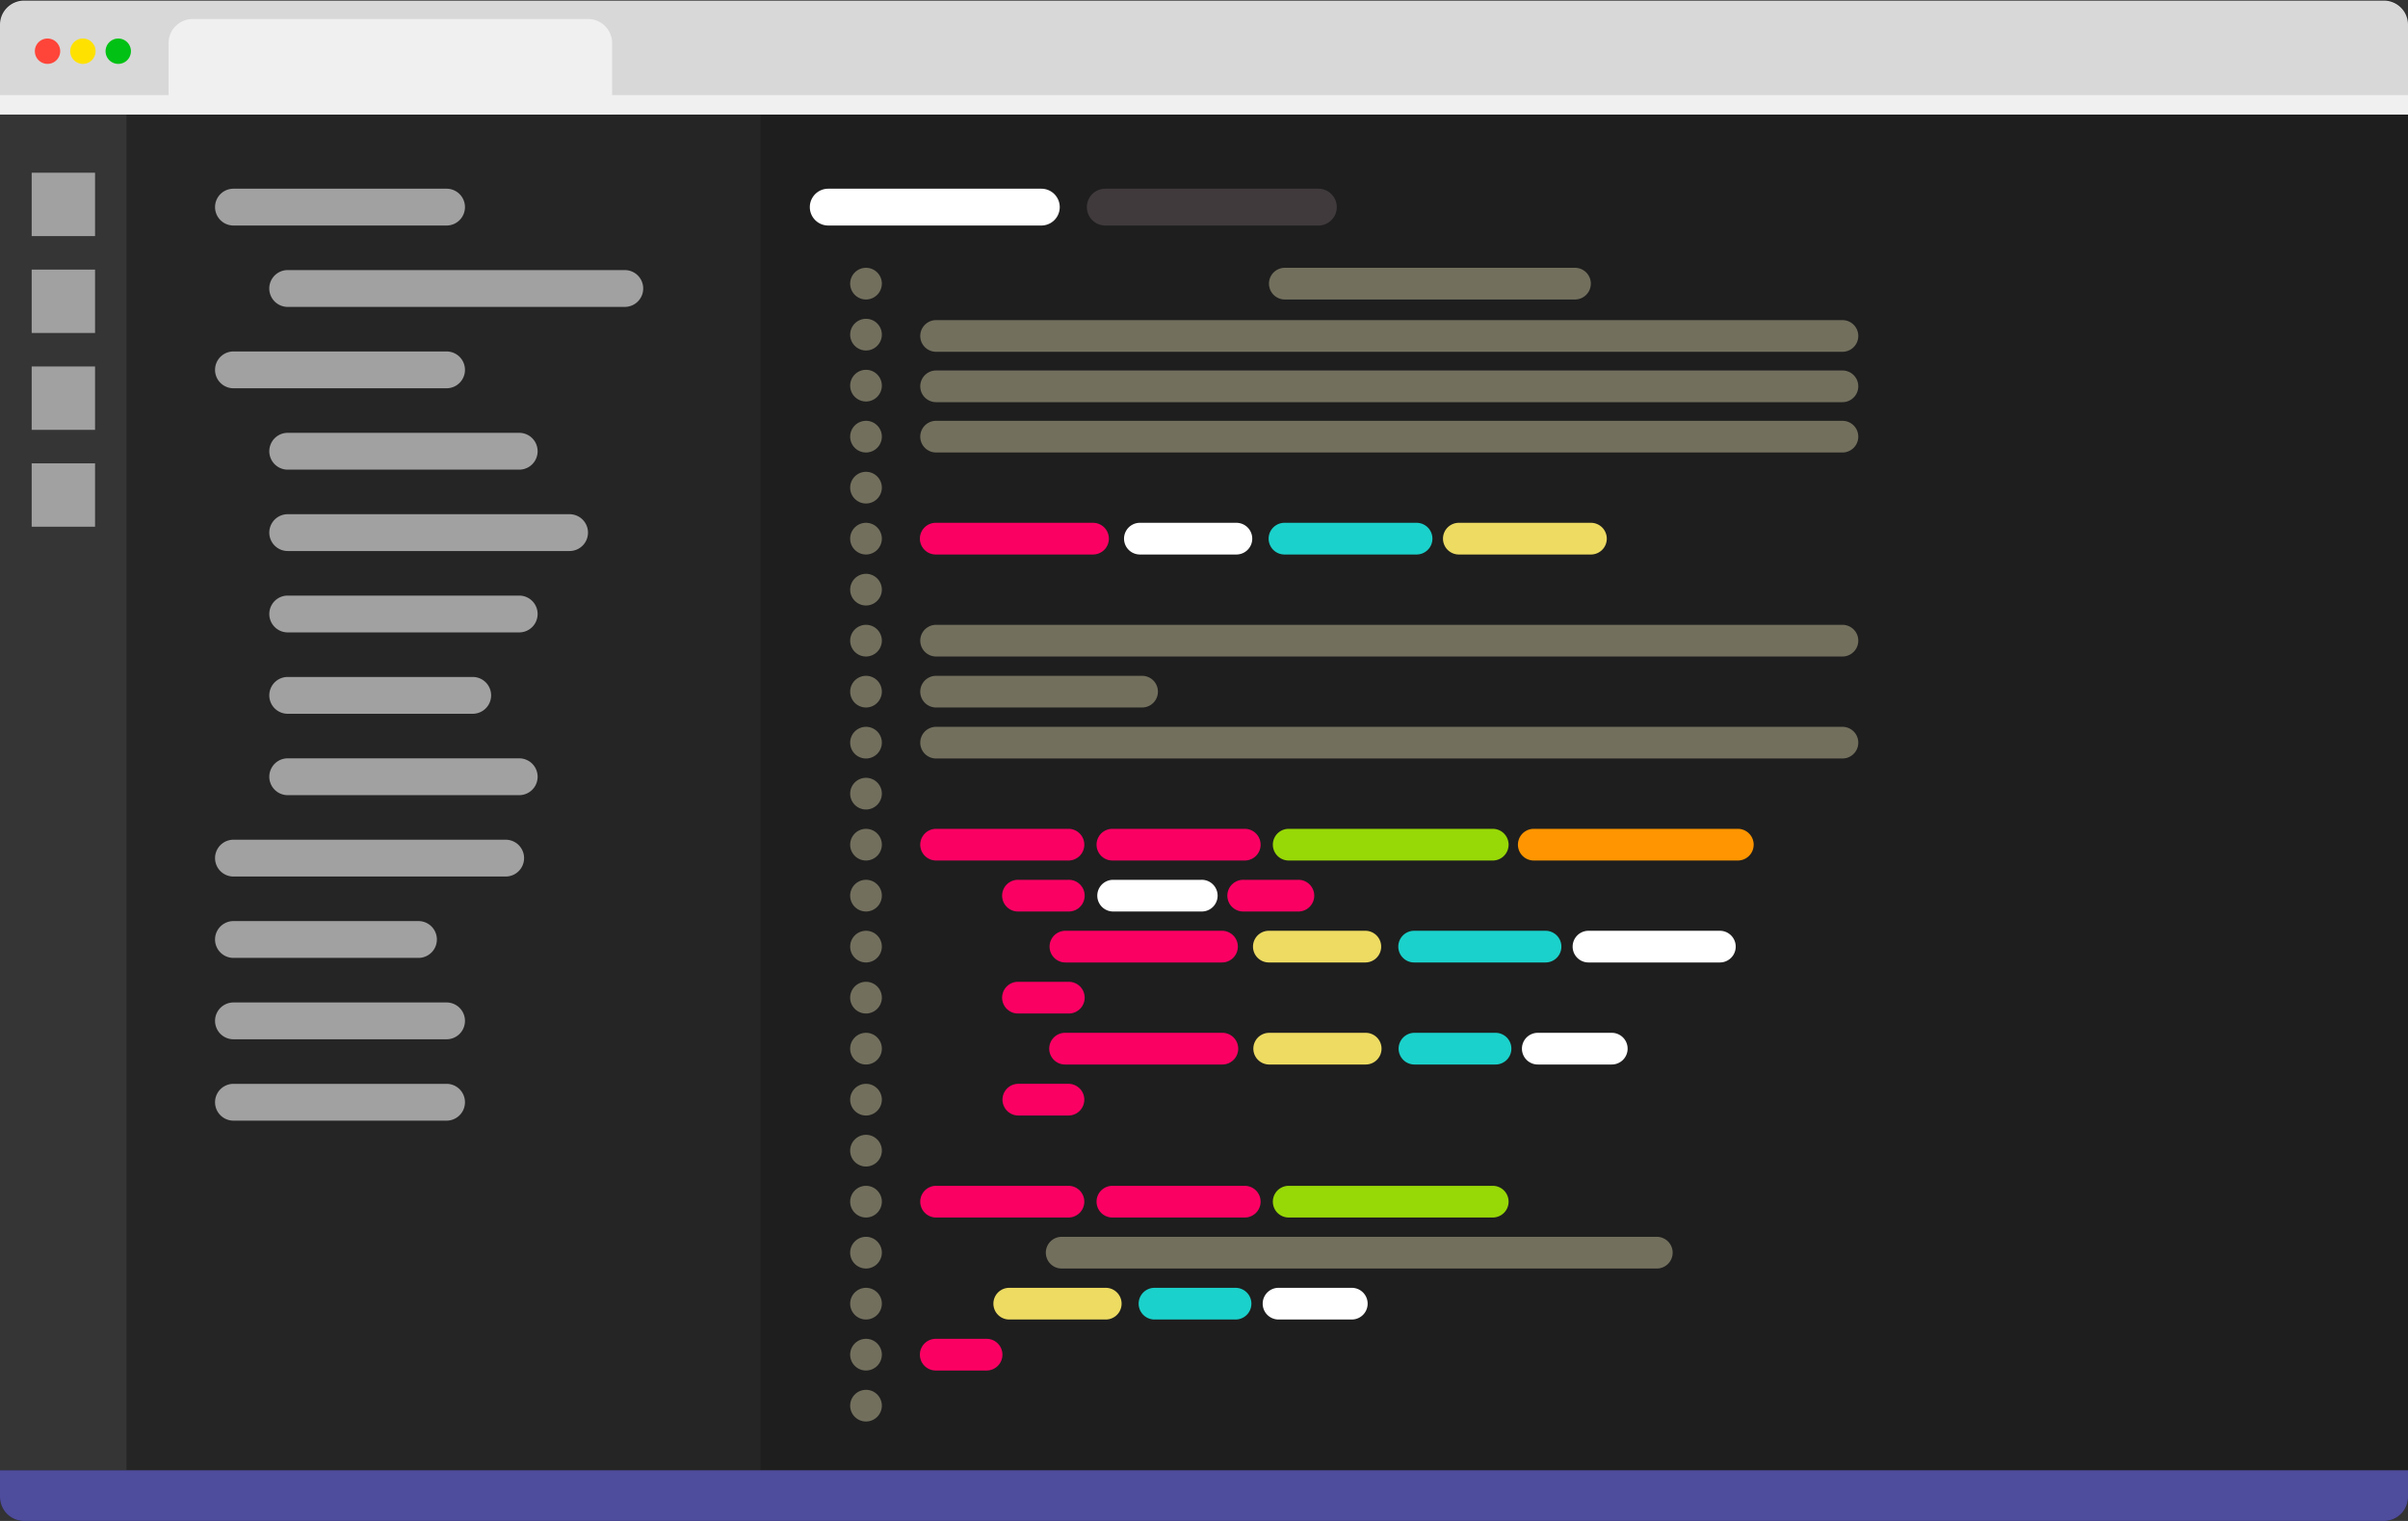
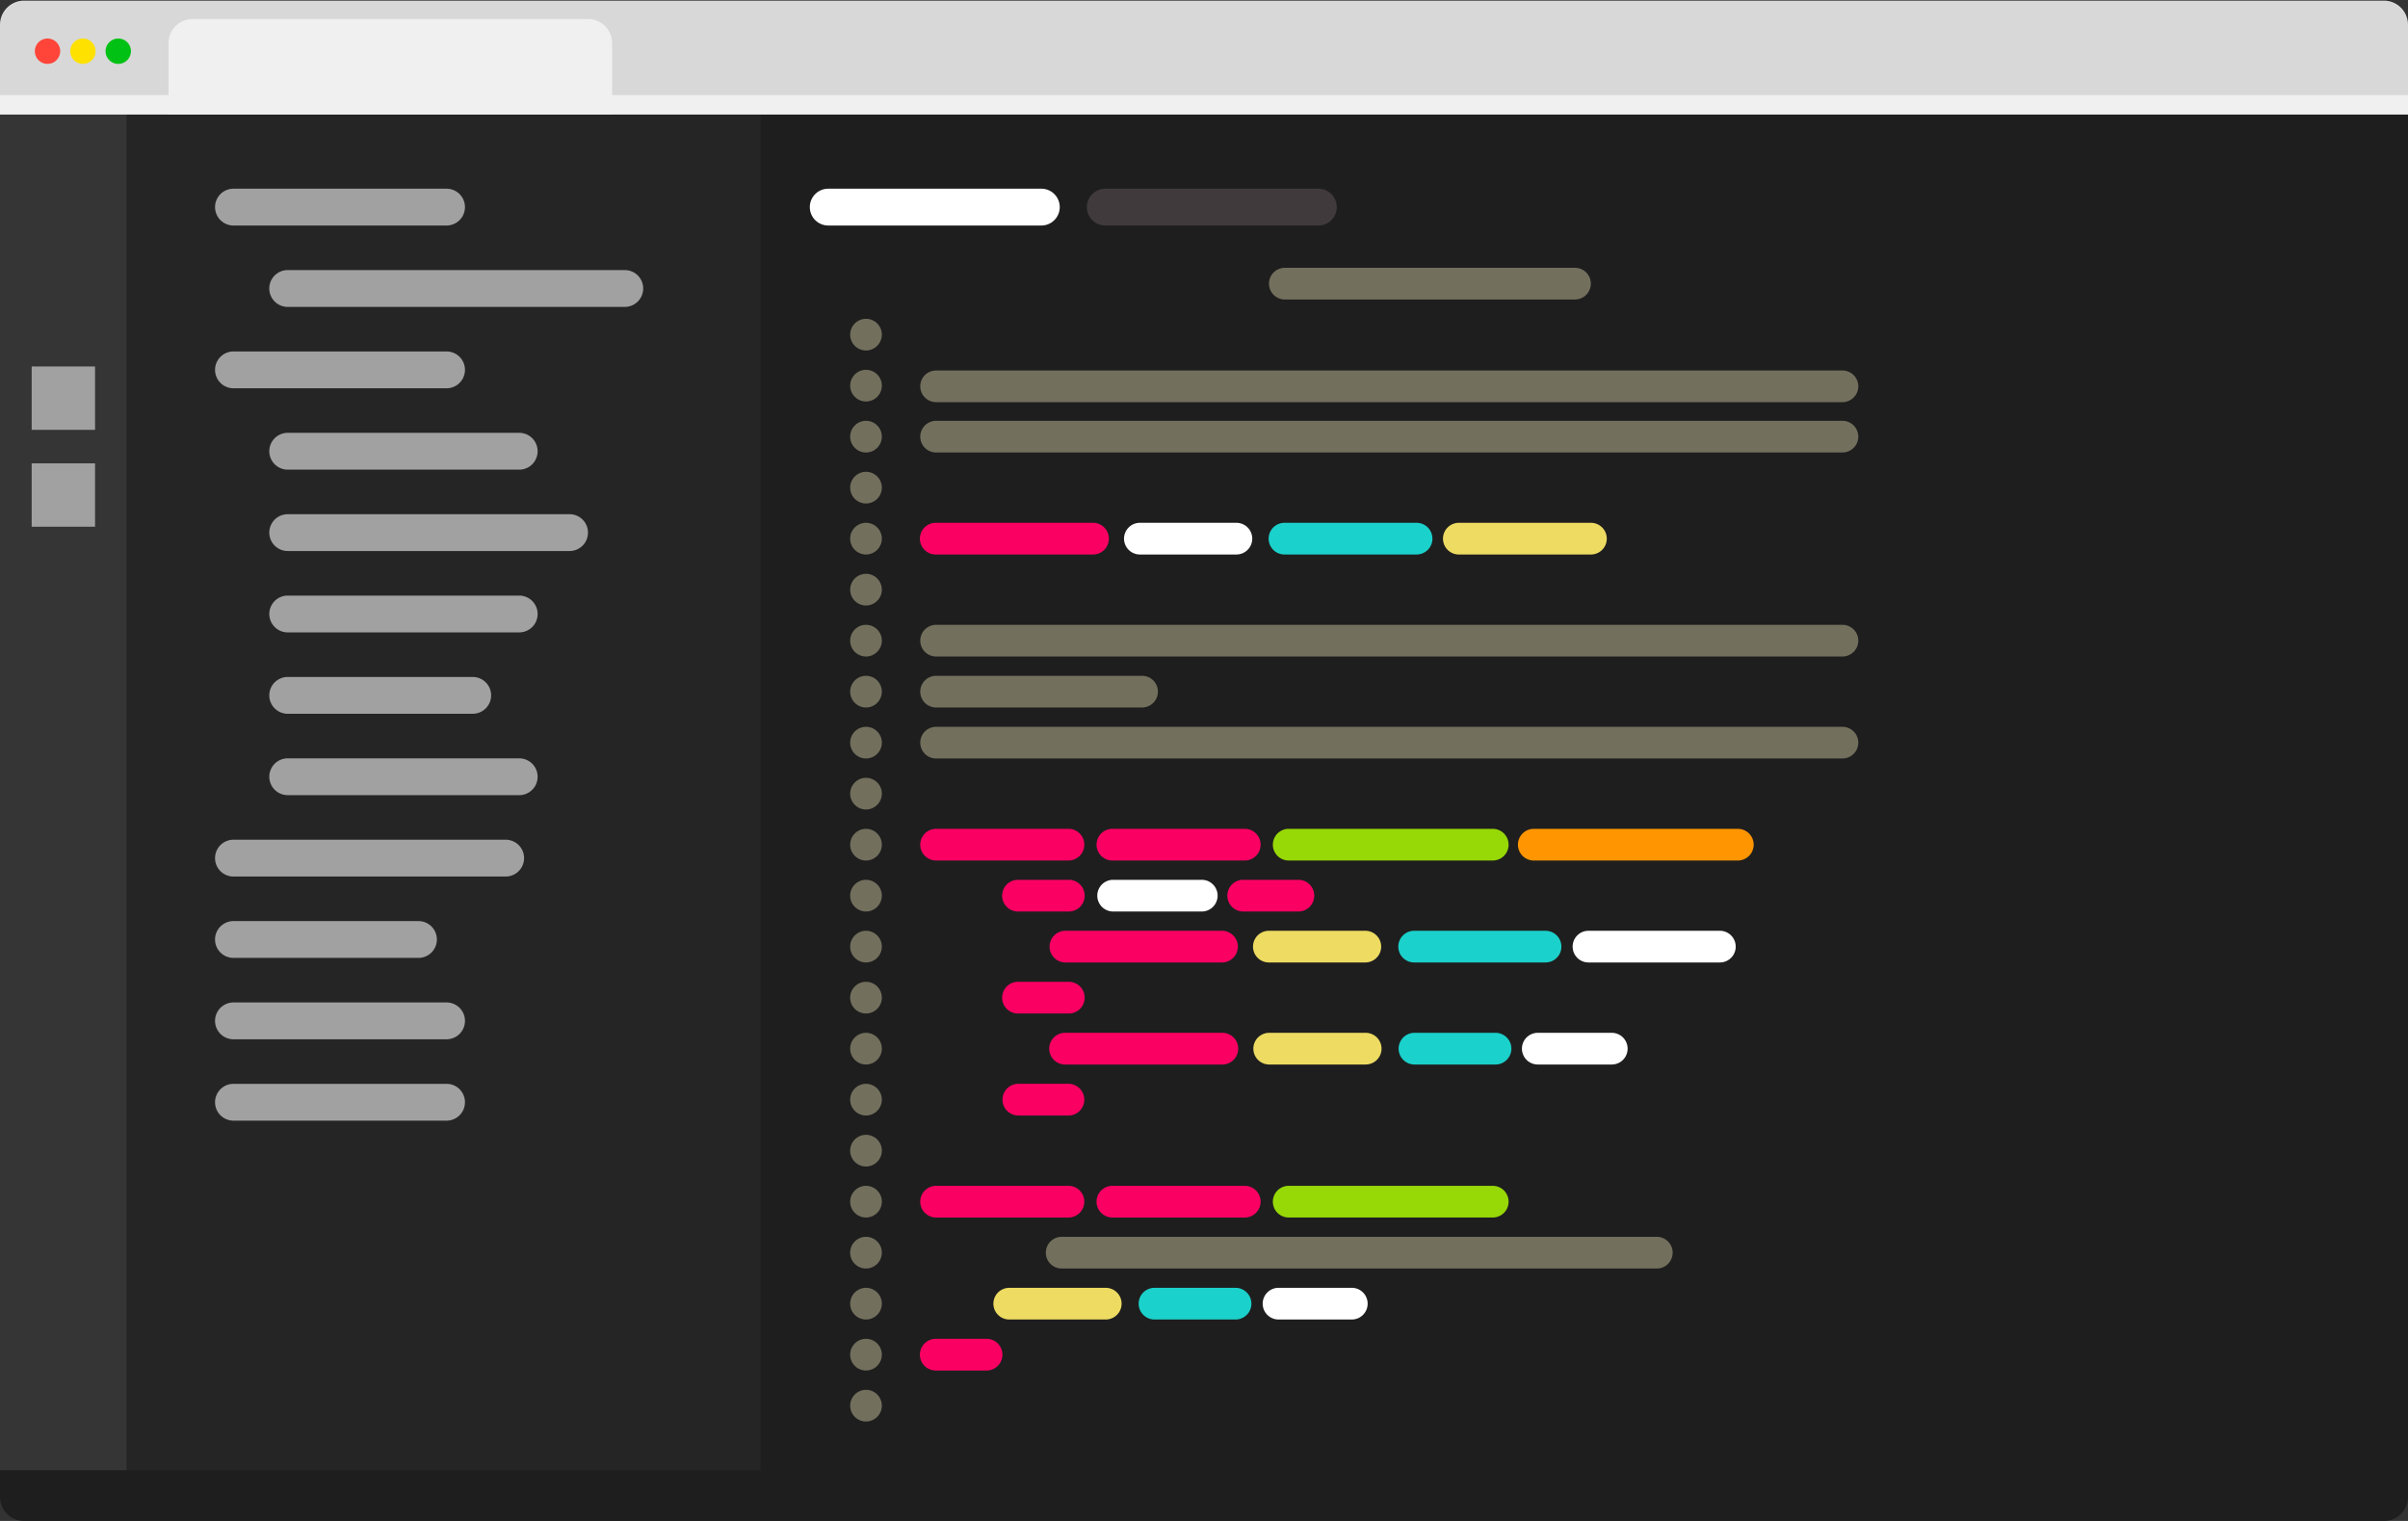
<svg xmlns="http://www.w3.org/2000/svg" id="グループ_173" data-name="グループ 173" width="300" height="189.474" viewBox="0 0 300 189.474">
  <rect x="0" y="0" width="300" height="189.474" fill="#333333" stroke="none" />
  <defs>
    <clipPath id="clip-path">
      <rect id="長方形_250" data-name="長方形 250" width="300" height="189.474" fill="none" />
    </clipPath>
  </defs>
  <g id="グループ_172" data-name="グループ 172" clip-path="url(#clip-path)">
    <path id="パス_735" data-name="パス 735" d="M297,189.474H3a3,3,0,0,1-3-3V3A3,3,0,0,1,3,0H297a3,3,0,0,1,3,3V186.474a3,3,0,0,1-3,3" fill="#1e1e1e" />
    <rect id="長方形_243" data-name="長方形 243" width="15.789" height="168.947" transform="translate(0 14.211)" fill="#353535" />
    <rect id="長方形_244" data-name="長方形 244" width="78.947" height="168.947" transform="translate(15.79 14.211)" fill="#252525" />
    <path id="パス_736" data-name="パス 736" d="M297,.071H3a3,3,0,0,0-3,3V14.282H300V3.071a3,3,0,0,0-3-3" fill="#d8d8d8" />
    <path id="パス_737" data-name="パス 737" d="M76.262,14.211H21V5.369a3,3,0,0,1,3-3H73.262a3,3,0,0,1,3,3Z" fill="#f0f0f0" />
    <rect id="長方形_245" data-name="長方形 245" width="300" height="2.368" transform="translate(0 11.843)" fill="#f0f0f0" />
    <path id="パス_738" data-name="パス 738" d="M7.5,6.382A1.579,1.579,0,1,1,5.924,4.8,1.58,1.58,0,0,1,7.5,6.382" fill="#ff4539" />
    <path id="パス_739" data-name="パス 739" d="M11.908,6.382A1.579,1.579,0,1,1,10.328,4.8a1.58,1.58,0,0,1,1.58,1.579" fill="#ffe100" />
    <path id="パス_740" data-name="パス 740" d="M16.312,6.382A1.579,1.579,0,1,1,14.733,4.8a1.579,1.579,0,0,1,1.579,1.579" fill="#00c114" />
-     <path id="パス_741" data-name="パス 741" d="M297,189.474H3a3,3,0,0,1-3-3v-3.316H300v3.316a3,3,0,0,1-3,3" fill="#4e4c9c" />
    <path id="パス_742" data-name="パス 742" d="M55.635,28.094H29.085a2.293,2.293,0,0,1,0-4.586h26.55a2.293,2.293,0,1,1,0,4.586" fill="#a1a1a1" />
    <path id="パス_743" data-name="パス 743" d="M129.735,28.094h-26.55a2.293,2.293,0,0,1,0-4.586h26.55a2.293,2.293,0,0,1,0,4.586" fill="#fff" />
    <path id="パス_744" data-name="パス 744" d="M164.251,28.094H137.7a2.293,2.293,0,0,1,0-4.586h26.55a2.293,2.293,0,0,1,0,4.586" fill="#403a3c" />
    <path id="パス_745" data-name="パス 745" d="M55.635,48.369H29.085a2.293,2.293,0,0,1,0-4.586h26.55a2.293,2.293,0,1,1,0,4.586" fill="#a1a1a1" />
    <path id="パス_746" data-name="パス 746" d="M55.635,129.469H29.085a2.293,2.293,0,1,1,0-4.586h26.55a2.293,2.293,0,1,1,0,4.586" fill="#a1a1a1" />
    <path id="パス_747" data-name="パス 747" d="M55.635,139.606H29.085a2.293,2.293,0,0,1,0-4.586h26.55a2.293,2.293,0,1,1,0,4.586" fill="#a1a1a1" />
    <path id="パス_748" data-name="パス 748" d="M63,109.194H29.085a2.293,2.293,0,0,1,0-4.586H63a2.293,2.293,0,1,1,0,4.586" fill="#a1a1a1" />
    <path id="パス_749" data-name="パス 749" d="M77.841,38.232h-42a2.293,2.293,0,1,1,0-4.586h42a2.293,2.293,0,0,1,0,4.586" fill="#a1a1a1" />
    <path id="パス_750" data-name="パス 750" d="M196.219,37.309h-36.15a1.973,1.973,0,0,1,0-3.947h36.15a1.973,1.973,0,1,1,0,3.947" fill="#726f5d" />
    <path id="パス_751" data-name="パス 751" d="M136.131,69.077H116.623a1.974,1.974,0,1,1,0-3.947h19.508a1.974,1.974,0,1,1,0,3.947" fill="#fb0063" />
    <path id="パス_752" data-name="パス 752" d="M133.114,107.2H116.623a1.973,1.973,0,1,1,0-3.947h16.491a1.973,1.973,0,1,1,0,3.947" fill="#fb0063" />
    <path id="パス_753" data-name="パス 753" d="M133.114,113.551h-6.245a1.974,1.974,0,1,1,0-3.947h6.245a1.974,1.974,0,1,1,0,3.947" fill="#fb0063" />
    <path id="パス_754" data-name="パス 754" d="M133.114,126.258h-6.245a1.974,1.974,0,1,1,0-3.947h6.245a1.974,1.974,0,1,1,0,3.947" fill="#fb0063" />
    <path id="パス_755" data-name="パス 755" d="M133.114,138.965h-6.245a1.973,1.973,0,1,1,0-3.947h6.245a1.973,1.973,0,1,1,0,3.947" fill="#fb0063" />
    <path id="パス_756" data-name="パス 756" d="M122.869,170.733h-6.245a1.974,1.974,0,1,1,0-3.947h6.245a1.974,1.974,0,1,1,0,3.947" fill="#fb0063" />
    <path id="パス_757" data-name="パス 757" d="M149.678,113.551H138.635a1.974,1.974,0,0,1,0-3.947h11.043a1.974,1.974,0,1,1,0,3.947" fill="#fff" />
    <path id="パス_758" data-name="パス 758" d="M161.716,113.551h-6.788a1.974,1.974,0,1,1,0-3.947h6.788a1.974,1.974,0,1,1,0,3.947" fill="#fb0063" />
    <path id="パス_759" data-name="パス 759" d="M155.079,107.2H138.588a1.973,1.973,0,1,1,0-3.947h16.491a1.973,1.973,0,1,1,0,3.947" fill="#fb0063" />
    <path id="パス_760" data-name="パス 760" d="M185.974,107.2H160.552a1.973,1.973,0,0,1,0-3.947h25.422a1.973,1.973,0,1,1,0,3.947" fill="#97d807" />
    <path id="パス_761" data-name="パス 761" d="M133.114,151.672H116.623a1.973,1.973,0,1,1,0-3.947h16.491a1.973,1.973,0,1,1,0,3.947" fill="#fb0063" />
    <path id="パス_762" data-name="パス 762" d="M155.079,151.672H138.588a1.973,1.973,0,1,1,0-3.947h16.491a1.973,1.973,0,1,1,0,3.947" fill="#fb0063" />
    <path id="パス_763" data-name="パス 763" d="M185.974,151.672H160.552a1.973,1.973,0,0,1,0-3.947h25.422a1.973,1.973,0,1,1,0,3.947" fill="#97d807" />
    <path id="パス_764" data-name="パス 764" d="M216.507,107.2H191.085a1.973,1.973,0,0,1,0-3.947h25.422a1.973,1.973,0,1,1,0,3.947" fill="#ff9500" />
    <path id="パス_765" data-name="パス 765" d="M153.993,69.077H141.967a1.974,1.974,0,0,1,0-3.947h12.026a1.974,1.974,0,1,1,0,3.947" fill="#fff" />
    <path id="パス_766" data-name="パス 766" d="M176.44,69.077H160.07a1.974,1.974,0,1,1,0-3.947h16.37a1.974,1.974,0,1,1,0,3.947" fill="#1bd1cb" />
    <path id="パス_767" data-name="パス 767" d="M198.163,69.077h-16.37a1.974,1.974,0,1,1,0-3.947h16.37a1.974,1.974,0,1,1,0,3.947" fill="#eddb62" />
    <path id="パス_768" data-name="パス 768" d="M152.243,119.9H132.735a1.973,1.973,0,1,1,0-3.947h19.508a1.973,1.973,0,1,1,0,3.947" fill="#fb0063" />
    <path id="パス_769" data-name="パス 769" d="M170.1,119.9H158.078a1.973,1.973,0,0,1,0-3.947H170.1a1.973,1.973,0,1,1,0,3.947" fill="#eddb62" />
    <path id="パス_770" data-name="パス 770" d="M192.551,119.9h-16.37a1.973,1.973,0,1,1,0-3.947h16.37a1.973,1.973,0,1,1,0,3.947" fill="#1bd1cb" />
    <path id="パス_771" data-name="パス 771" d="M214.274,119.9H197.9a1.973,1.973,0,1,1,0-3.947h16.37a1.973,1.973,0,1,1,0,3.947" fill="#fff" />
    <path id="パス_772" data-name="パス 772" d="M152.243,132.612H132.735a1.974,1.974,0,1,1,0-3.947h19.508a1.974,1.974,0,1,1,0,3.947" fill="#fb0063" />
    <path id="パス_773" data-name="パス 773" d="M170.1,132.612H158.078a1.974,1.974,0,0,1,0-3.947H170.1a1.974,1.974,0,1,1,0,3.947" fill="#eddb62" />
    <path id="パス_774" data-name="パス 774" d="M186.276,132.612h-10.1a1.974,1.974,0,0,1,0-3.947h10.1a1.974,1.974,0,1,1,0,3.947" fill="#1bd1cb" />
    <path id="パス_775" data-name="パス 775" d="M200.758,132.612h-9.129a1.974,1.974,0,1,1,0-3.947h9.129a1.974,1.974,0,1,1,0,3.947" fill="#fff" />
    <path id="パス_776" data-name="パス 776" d="M137.761,164.379H125.735a1.973,1.973,0,0,1,0-3.947h12.026a1.973,1.973,0,1,1,0,3.947" fill="#eddb62" />
    <path id="パス_777" data-name="パス 777" d="M153.932,164.379h-10.1a1.973,1.973,0,0,1,0-3.947h10.1a1.973,1.973,0,1,1,0,3.947" fill="#1bd1cb" />
    <path id="パス_778" data-name="パス 778" d="M168.414,164.379h-9.129a1.973,1.973,0,1,1,0-3.947h9.129a1.973,1.973,0,1,1,0,3.947" fill="#fff" />
-     <path id="パス_779" data-name="パス 779" d="M229.541,43.826H116.624a1.973,1.973,0,1,1,0-3.947H229.541a1.973,1.973,0,1,1,0,3.947" fill="#726f5d" />
    <path id="パス_780" data-name="パス 780" d="M229.541,50.1H116.624a1.973,1.973,0,1,1,0-3.947H229.541a1.973,1.973,0,1,1,0,3.947" fill="#726f5d" />
    <path id="パス_781" data-name="パス 781" d="M229.541,56.37H116.624a1.973,1.973,0,1,1,0-3.947H229.541a1.973,1.973,0,1,1,0,3.947" fill="#726f5d" />
    <path id="パス_782" data-name="パス 782" d="M229.541,81.784H116.624a1.973,1.973,0,1,1,0-3.947H229.541a1.973,1.973,0,1,1,0,3.947" fill="#726f5d" />
    <path id="パス_783" data-name="パス 783" d="M142.286,88.137H116.623a1.973,1.973,0,1,1,0-3.947h25.663a1.973,1.973,0,1,1,0,3.947" fill="#726f5d" />
    <path id="パス_784" data-name="パス 784" d="M229.541,94.491H116.624a1.973,1.973,0,1,1,0-3.947H229.541a1.973,1.973,0,1,1,0,3.947" fill="#726f5d" />
    <path id="パス_785" data-name="パス 785" d="M206.369,158.026H132.312a1.974,1.974,0,1,1,0-3.947h74.057a1.974,1.974,0,1,1,0,3.947" fill="#726f5d" />
    <path id="パス_786" data-name="パス 786" d="M64.687,58.507H35.844a2.293,2.293,0,1,1,0-4.586H64.687a2.293,2.293,0,1,1,0,4.586" fill="#a1a1a1" />
    <path id="パス_787" data-name="パス 787" d="M64.687,78.782H35.844a2.293,2.293,0,1,1,0-4.586H64.687a2.293,2.293,0,1,1,0,4.586" fill="#a1a1a1" />
    <path id="パス_788" data-name="パス 788" d="M64.687,99.057H35.844a2.293,2.293,0,1,1,0-4.586H64.687a2.293,2.293,0,1,1,0,4.586" fill="#a1a1a1" />
    <path id="パス_789" data-name="パス 789" d="M58.894,88.919H35.843a2.293,2.293,0,0,1,0-4.586H58.894a2.293,2.293,0,0,1,0,4.586" fill="#a1a1a1" />
    <path id="パス_790" data-name="パス 790" d="M52.135,119.331H29.084a2.293,2.293,0,0,1,0-4.586H52.135a2.293,2.293,0,1,1,0,4.586" fill="#a1a1a1" />
    <path id="パス_791" data-name="パス 791" d="M70.962,68.644H35.843a2.293,2.293,0,0,1,0-4.586H70.962a2.293,2.293,0,0,1,0,4.586" fill="#a1a1a1" />
-     <path id="パス_792" data-name="パス 792" d="M107.891,37.309h0a1.973,1.973,0,1,1,1.974-1.974,1.979,1.979,0,0,1-1.974,1.974" fill="#726f5d" />
+     <path id="パス_792" data-name="パス 792" d="M107.891,37.309h0" fill="#726f5d" />
    <path id="パス_793" data-name="パス 793" d="M107.891,43.663h0a1.973,1.973,0,1,1,1.974-1.974,1.979,1.979,0,0,1-1.974,1.974" fill="#726f5d" />
    <path id="パス_794" data-name="パス 794" d="M107.891,50.016h0a1.973,1.973,0,1,1,1.974-1.974,1.979,1.979,0,0,1-1.974,1.974" fill="#726f5d" />
    <path id="パス_795" data-name="パス 795" d="M107.891,56.37h0a1.973,1.973,0,1,1,1.974-1.974,1.979,1.979,0,0,1-1.974,1.974" fill="#726f5d" />
    <path id="パス_796" data-name="パス 796" d="M107.891,62.723h0a1.973,1.973,0,1,1,1.974-1.974,1.979,1.979,0,0,1-1.974,1.974" fill="#726f5d" />
    <path id="パス_797" data-name="パス 797" d="M107.891,69.077h0a1.974,1.974,0,1,1,1.974-1.974,1.979,1.979,0,0,1-1.974,1.974" fill="#726f5d" />
    <path id="パス_798" data-name="パス 798" d="M107.891,75.43h0a1.973,1.973,0,1,1,1.974-1.974,1.979,1.979,0,0,1-1.974,1.974" fill="#726f5d" />
    <path id="パス_799" data-name="パス 799" d="M107.891,81.784h0a1.973,1.973,0,1,1,1.974-1.974,1.979,1.979,0,0,1-1.974,1.974" fill="#726f5d" />
    <path id="パス_800" data-name="パス 800" d="M107.891,88.137h0a1.973,1.973,0,1,1,1.974-1.974,1.979,1.979,0,0,1-1.974,1.974" fill="#726f5d" />
    <path id="パス_801" data-name="パス 801" d="M107.891,94.491h0a1.973,1.973,0,1,1,1.974-1.974,1.979,1.979,0,0,1-1.974,1.974" fill="#726f5d" />
    <path id="パス_802" data-name="パス 802" d="M107.891,100.844h0a1.973,1.973,0,1,1,1.974-1.974,1.979,1.979,0,0,1-1.974,1.974" fill="#726f5d" />
    <path id="パス_803" data-name="パス 803" d="M107.891,107.2h0a1.973,1.973,0,1,1,1.974-1.974,1.979,1.979,0,0,1-1.974,1.974" fill="#726f5d" />
    <path id="パス_804" data-name="パス 804" d="M107.891,113.551h0a1.974,1.974,0,1,1,1.974-1.974,1.979,1.979,0,0,1-1.974,1.974" fill="#726f5d" />
    <path id="パス_805" data-name="パス 805" d="M107.891,119.9h0a1.973,1.973,0,1,1,1.974-1.974,1.979,1.979,0,0,1-1.974,1.974" fill="#726f5d" />
    <path id="パス_806" data-name="パス 806" d="M107.891,126.258h0a1.974,1.974,0,1,1,1.974-1.974,1.979,1.979,0,0,1-1.974,1.974" fill="#726f5d" />
    <path id="パス_807" data-name="パス 807" d="M107.891,132.612h0a1.974,1.974,0,1,1,1.974-1.974,1.979,1.979,0,0,1-1.974,1.974" fill="#726f5d" />
    <path id="パス_808" data-name="パス 808" d="M107.891,138.965h0a1.973,1.973,0,1,1,1.974-1.974,1.979,1.979,0,0,1-1.974,1.974" fill="#726f5d" />
    <path id="パス_809" data-name="パス 809" d="M107.891,145.319h0a1.974,1.974,0,1,1,1.974-1.974,1.979,1.979,0,0,1-1.974,1.974" fill="#726f5d" />
    <path id="パス_810" data-name="パス 810" d="M107.891,151.672h0a1.973,1.973,0,1,1,1.974-1.974,1.979,1.979,0,0,1-1.974,1.974" fill="#726f5d" />
    <path id="パス_811" data-name="パス 811" d="M107.891,158.026h0a1.974,1.974,0,1,1,1.974-1.974,1.979,1.979,0,0,1-1.974,1.974" fill="#726f5d" />
    <path id="パス_812" data-name="パス 812" d="M107.891,164.379h0a1.973,1.973,0,1,1,1.974-1.974,1.979,1.979,0,0,1-1.974,1.974" fill="#726f5d" />
    <path id="パス_813" data-name="パス 813" d="M107.891,170.733h0a1.974,1.974,0,1,1,1.974-1.974,1.979,1.979,0,0,1-1.974,1.974" fill="#726f5d" />
    <path id="パス_814" data-name="パス 814" d="M107.891,177.086h0a1.973,1.973,0,1,1,1.974-1.974,1.979,1.979,0,0,1-1.974,1.974" fill="#726f5d" />
-     <rect id="長方形_246" data-name="長方形 246" width="7.895" height="7.895" transform="translate(3.947 21.517)" fill="#a1a1a1" />
-     <rect id="長方形_247" data-name="長方形 247" width="7.895" height="7.895" transform="translate(3.947 33.585)" fill="#a1a1a1" />
    <rect id="長方形_248" data-name="長方形 248" width="7.895" height="7.895" transform="translate(3.947 45.654)" fill="#a1a1a1" />
    <rect id="長方形_249" data-name="長方形 249" width="7.895" height="7.895" transform="translate(3.947 57.722)" fill="#a1a1a1" />
  </g>
</svg>